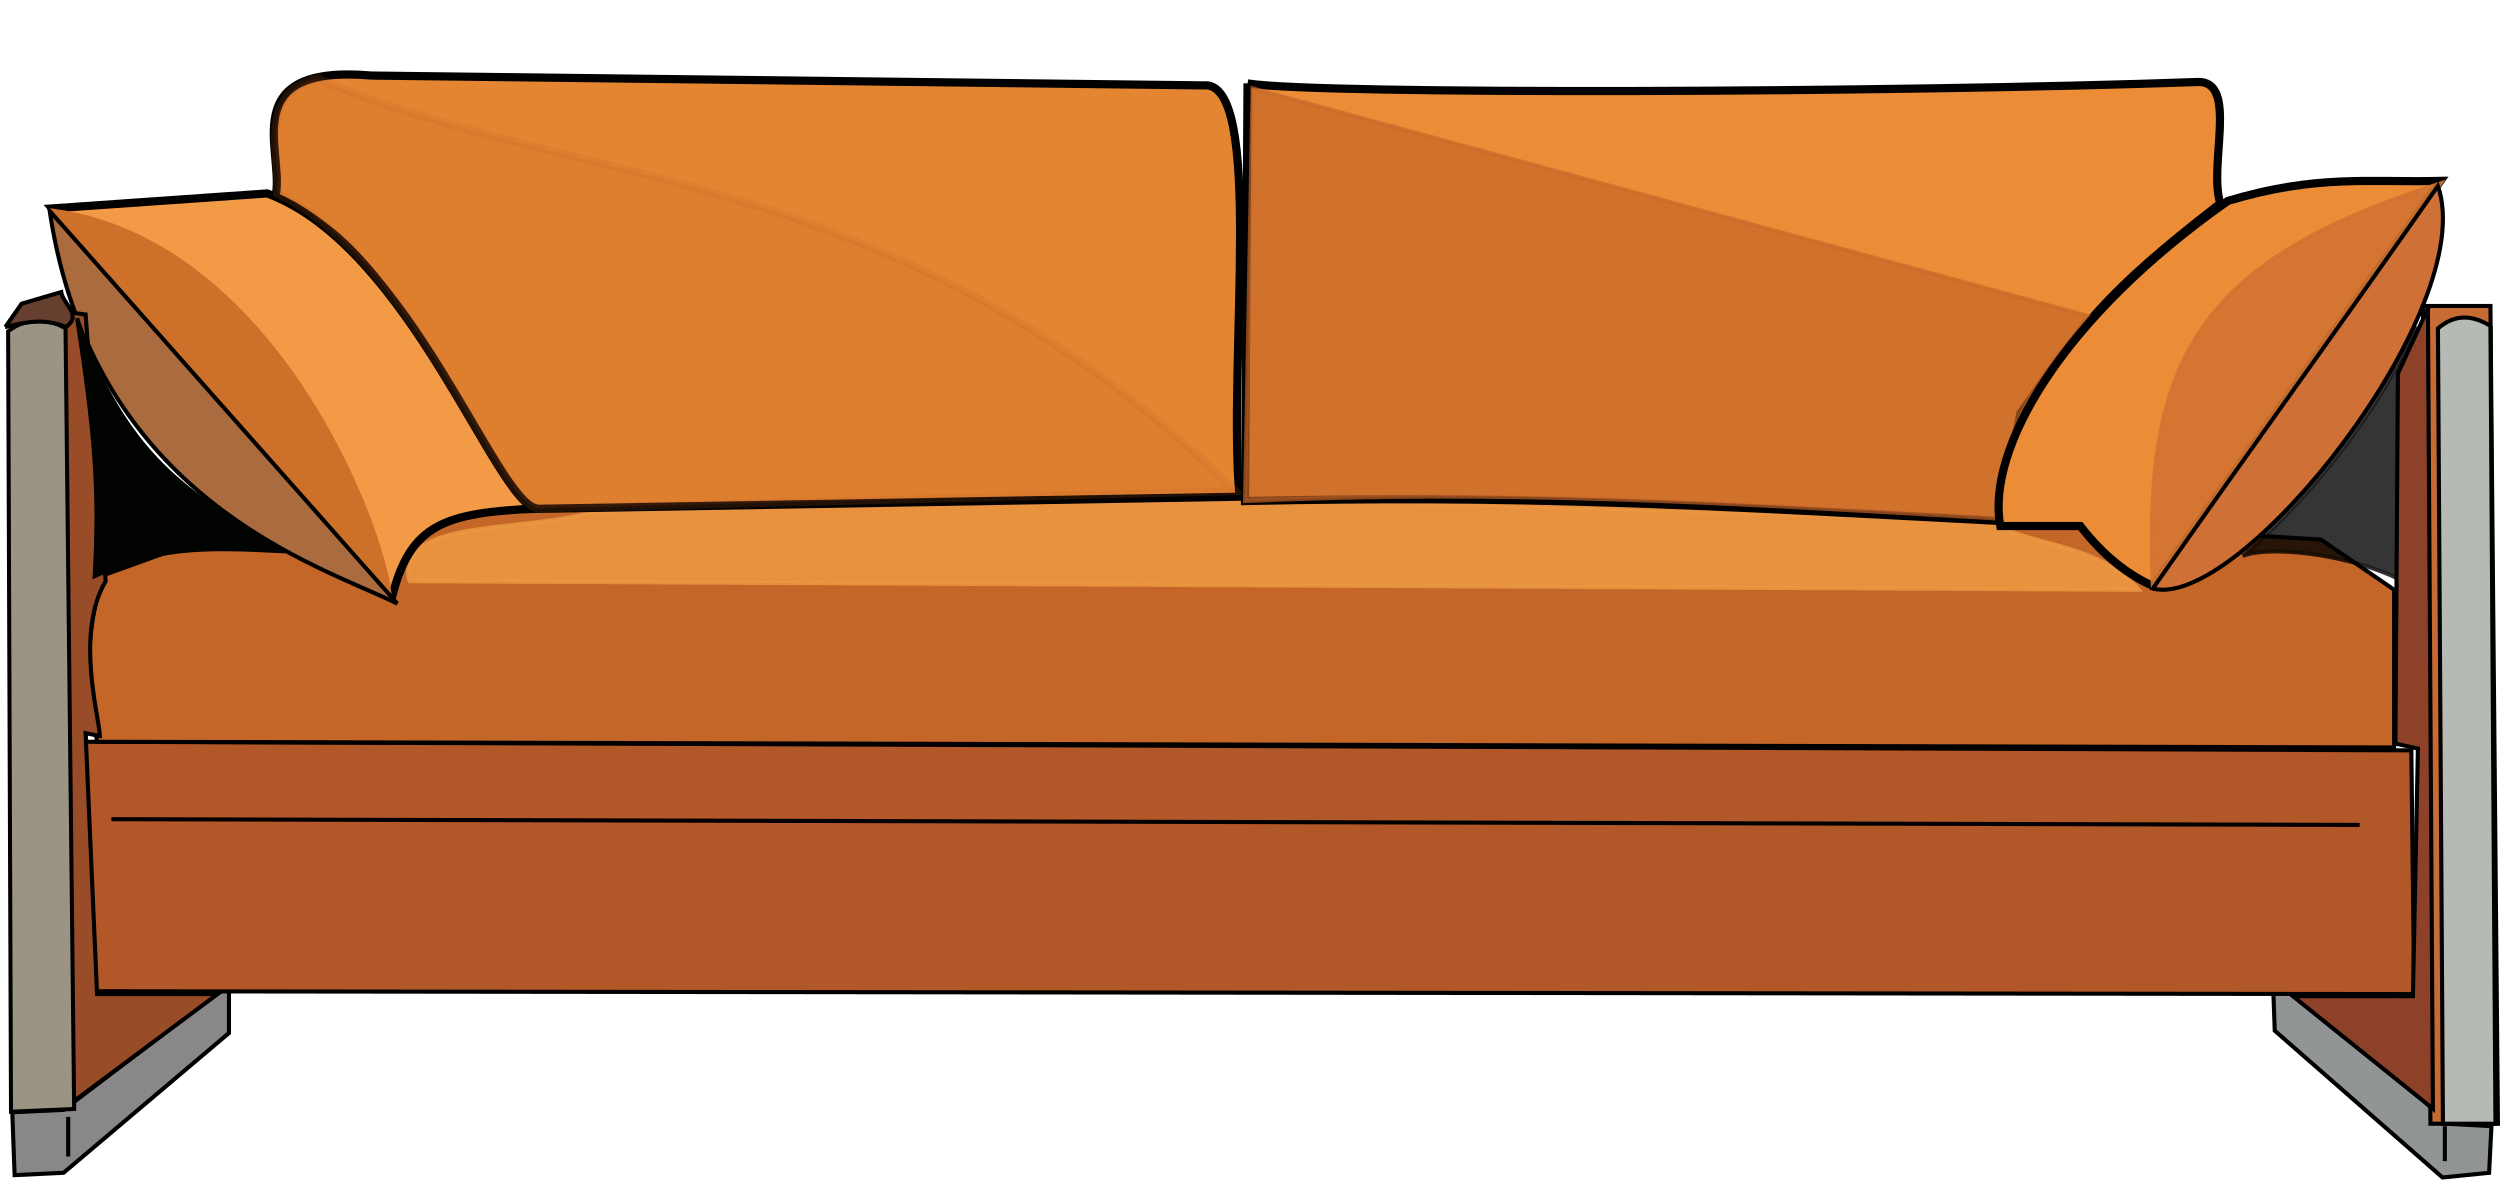
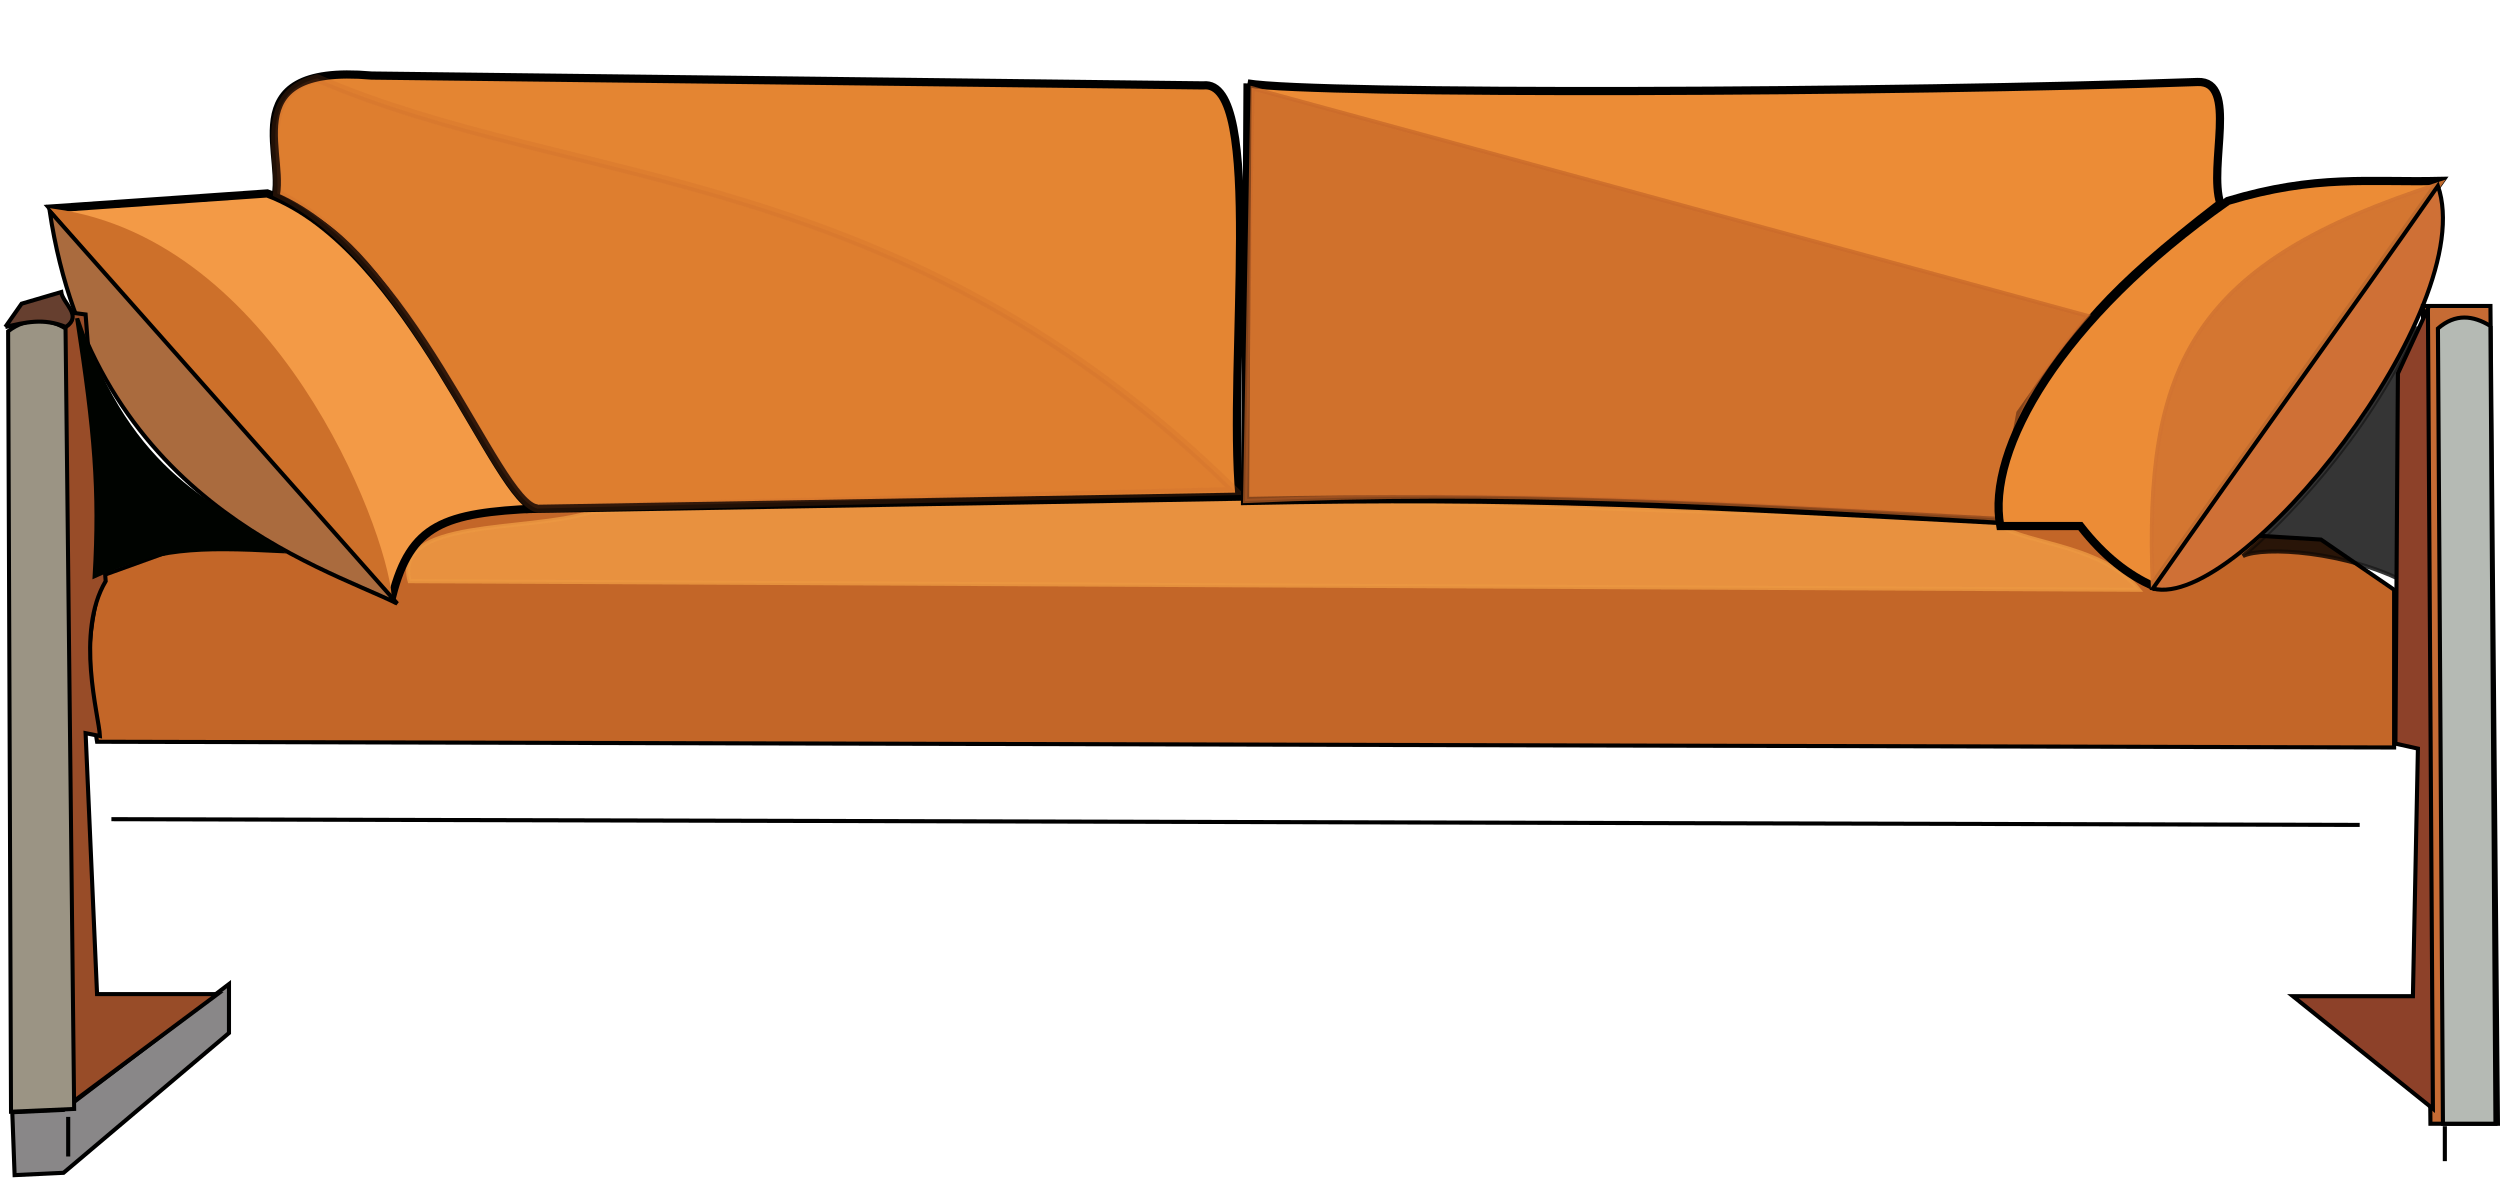
<svg xmlns="http://www.w3.org/2000/svg" xmlns:ns1="http://www.inkscape.org/namespaces/inkscape" xmlns:ns2="http://sodipodi.sourceforge.net/DTD/sodipodi-0.dtd" width="609.628" height="287.626" id="svg3697" version="1.1" ns1:version="0.47 r22583" ns2:docname="sofa02.svg">
  <defs id="defs3699">
    <ns1:path-effect effect="spiro" id="path-effect2877" is_visible="true" />
    <ns1:path-effect effect="spiro" id="path-effect2871" is_visible="true" />
    <ns1:path-effect effect="spiro" id="path-effect2859" is_visible="true" />
    <ns1:perspective ns2:type="inkscape:persp3d" ns1:vp_x="0 : 526.18109 : 1" ns1:vp_y="0 : 1000 : 0" ns1:vp_z="744.09448 : 526.18109 : 1" ns1:persp3d-origin="372.04724 : 350.78739 : 1" id="perspective3705" />
    <ns1:perspective id="perspective3715" ns1:persp3d-origin="0.5 : 0.33333333 : 1" ns1:vp_z="1 : 0.5 : 1" ns1:vp_y="0 : 1000 : 0" ns1:vp_x="0 : 0.5 : 1" ns2:type="inkscape:persp3d" />
    <filter ns1:collect="always" id="filter4253" x="-0.157" width="1.314" y="-0.137" height="1.273" color-interpolation-filters="sRGB">
      <feGaussianBlur ns1:collect="always" stdDeviation="5.345" id="feGaussianBlur4255" />
    </filter>
    <filter ns1:collect="always" id="filter4277" color-interpolation-filters="sRGB">
      <feGaussianBlur ns1:collect="always" stdDeviation="0.877" id="feGaussianBlur4279" />
    </filter>
    <filter ns1:collect="always" id="filter4299" x="-0.072" width="1.144" y="-0.16" height="1.32" color-interpolation-filters="sRGB">
      <feGaussianBlur ns1:collect="always" stdDeviation="7" id="feGaussianBlur4301" />
    </filter>
    <filter ns1:collect="always" id="filter4311" x="-0.102" width="1.205" y="-0.201" height="1.401" color-interpolation-filters="sRGB">
      <feGaussianBlur ns1:collect="always" stdDeviation="8.772" id="feGaussianBlur4313" />
    </filter>
    <filter ns1:collect="always" id="filter4347" x="-0.175" width="1.35" y="-0.125" height="1.251" color-interpolation-filters="sRGB">
      <feGaussianBlur ns1:collect="always" stdDeviation="5.13" id="feGaussianBlur4349" />
    </filter>
    <filter ns1:collect="always" id="filter4355" x="-0.149" width="1.297" y="-0.101" height="1.201" color-interpolation-filters="sRGB">
      <feGaussianBlur ns1:collect="always" stdDeviation="2.607" id="feGaussianBlur4357" />
    </filter>
    <filter ns1:collect="always" id="filter4381" x="-0.016" width="1.033" y="-0.312" height="1.624" color-interpolation-filters="sRGB">
      <feGaussianBlur ns1:collect="always" stdDeviation="2.898" id="feGaussianBlur4383" />
    </filter>
  </defs>
  <ns2:namedview id="base" pagecolor="#ffffff" bordercolor="#666666" borderopacity="1.0" ns1:pageopacity="0.0" ns1:pageshadow="2" ns1:zoom="0.41986485" ns1:cx="383.00958" ns1:cy="103.53071" ns1:document-units="px" ns1:current-layer="layer1" showgrid="false" ns1:window-width="1218" ns1:window-height="746" ns1:window-x="-8" ns1:window-y="-8" ns1:window-maximized="1" />
  <g ns1:label="Layer 1" ns1:groupmode="layer" id="layer1" transform="translate(-71.437,-453.304)">
    <g id="g2879">
      <path ns2:nodetypes="ccccccc" id="path2867" d="m 74.432,724.521 12.5,-0.568 40.341,-30.682 0,11.932 L 86.932,739.294 75,739.862 74.432,724.521 z" style="fill:#898788;fill-opacity:1;stroke:#000000;stroke-width:1px;stroke-linecap:butt;stroke-linejoin:miter;stroke-opacity:1" />
-       <path ns2:nodetypes="ccccccc" id="path2873" d="m 625.568,688.726 0.568,15.909 40.909,35.795 11.364,-1.136 0.568,-11.364 -10.227,-0.568 -43.182,-38.636 z" style="fill:#919596;fill-opacity:1;stroke:#000000;stroke-width:1px;stroke-linecap:butt;stroke-linejoin:miter;stroke-opacity:1" />
-       <path ns2:nodetypes="cccccc" id="path2855" d="m 92.308,633.481 1.399,61.538 566.434,0.699 -0.699,-59.441 -567.133,-2.098 10e-7,-0.699 z" style="fill:#b25728;fill-opacity:1;stroke:#000000;stroke-width:1px;stroke-linecap:butt;stroke-linejoin:miter;stroke-opacity:1" />
      <path ns2:nodetypes="ccccccc" id="path4367" d="m 655.245,597.117 -17.832,-12.238 c -119.406,-7.051 -343.007,-25.291 -523.951,2.622 l -16.958,6.119 c -4.662,15.618 -3.73,27.04 -1.399,40.559 l 560.14,1.399 0,-38.462 z" style="fill:#c36628;fill-opacity:1;stroke:#000000;stroke-width:1px;stroke-linecap:butt;stroke-linejoin:miter;stroke-opacity:1" />
      <path ns2:nodetypes="ccccc" id="path4371" d="m 171.329,595.02 421.678,2.098 c -9.557,-11.888 -31.002,-11.189 -34.965,-16.783 -156.876,-4.895 -225.641,-8.392 -342.657,-2.098 -15.385,4.895 -48.252,1.399 -44.056,16.783 z" style="opacity:0.85;fill:#f5a148;fill-opacity:1;stroke:#f2a046;stroke-width:1px;stroke-linecap:butt;stroke-linejoin:miter;stroke-opacity:1;filter:url(#filter4381)" />
      <path ns2:nodetypes="cccccc" id="path3721" d="m 138.112,502.734 c 4.327,-9.725 -11.47,-34.086 23.958,-31.005 l 202.75,2.398 c 15.155,-1.736 5.917,67.877 8.876,100.291 l -173.575,3.008 c -19.45,-23.678 -35.241,-68.7 -62.009,-74.693 z" style="fill:#e48532;fill-opacity:1;stroke:#000000;stroke-width:2;stroke-linecap:butt;stroke-linejoin:miter;stroke-miterlimit:4;stroke-opacity:1;stroke-dasharray:none" />
      <path ns2:nodetypes="ccccc" id="path4233" d="m 84.156,504.129 82.936,94.523 c 4.472,-17.482 12.603,-20.328 35.37,-21.344 -9.96,-0.813 -30.898,-63.828 -65.861,-76.838 l -52.445,3.659 z" style="fill:#f39a46;fill-opacity:1;stroke:#000000;stroke-width:2;stroke-linecap:butt;stroke-linejoin:miter;stroke-miterlimit:4;stroke-opacity:1;stroke-dasharray:none" />
      <path ns2:nodetypes="ccc" id="path4235" d="m 84.766,504.739 c 27.239,31.304 54.478,62.609 81.717,93.913 -1.626,-17.278 -28.255,-86.392 -81.717,-93.913 z" style="fill:#cd702a;fill-opacity:1;stroke:#cd702a;stroke-width:1px;stroke-linecap:butt;stroke-linejoin:miter;stroke-opacity:1;filter:url(#filter4253)" />
      <path ns2:nodetypes="ccc" id="path4257" d="m 83.546,504.739 c 28.255,31.914 56.51,63.828 84.766,95.743 -19.108,-9.351 -74.195,-25.409 -84.766,-95.743 z" style="fill:#aa6b3e;fill-opacity:1;stroke:#000000;stroke-width:1px;stroke-linecap:butt;stroke-linejoin:miter;stroke-opacity:1" />
      <path ns2:nodetypes="ccccccccc" id="path2861" d="m 86.713,529.285 2.098,193.007 35.664,-26.573 -29.371,0 -2.797,-63.636 3.497,0.699 c -0.233,-4.895 -6.061,-25.175 1.399,-37.762 l -4.895,-65.035 -5.594,-0.699 z" style="fill:#984c28;fill-opacity:1;stroke:#000000;stroke-width:1px;stroke-linecap:butt;stroke-linejoin:miter;stroke-opacity:1" />
      <path ns2:nodetypes="cccc" id="path4259" d="m 90.254,530.961 c 4.269,27.645 5.488,41.875 4.269,62.812 15.042,-6.911 25.206,-7.115 45.127,-6.098 -15.042,-11.587 -36.183,-17.075 -49.396,-56.714 z" style="fill:#000300;fill-opacity:1;stroke:#000300;stroke-width:1px;stroke-linecap:butt;stroke-linejoin:miter;stroke-opacity:1;filter:url(#filter4277)" />
      <path ns2:nodetypes="ccccc" id="path4281" d="m 148.797,472.418 c 62.405,27.036 142.496,20.531 223.806,100.621 l -170.141,4.269 c -10.57,-2.846 -30.288,-61.186 -63.422,-76.838 0.813,-8.538 -5.082,-24.393 9.757,-28.052 z" style="opacity:0.416;fill:#be5d26;fill-opacity:1;stroke:#c15e25;stroke-width:2;stroke-linecap:butt;stroke-linejoin:miter;stroke-miterlimit:4;stroke-opacity:1;stroke-dasharray:none;filter:url(#filter4299)" />
      <path ns2:nodetypes="csccccc" id="path4303" d="m 375.652,473.638 c 16.333,2.803 159.312,2.267 231.685,-0.341 10.035,-0.362 2.528,20.478 5.537,29.613 -28.459,21.954 -33.744,29.881 -48.786,51.225 l -4.879,26.223 c -76.635,-4.066 -116.07,-6.302 -184.167,-4.879 l 0.61,-101.841 z" style="fill:#ec8c36;fill-opacity:1;stroke:#000000;stroke-width:2;stroke-linecap:butt;stroke-linejoin:miter;stroke-miterlimit:4;stroke-opacity:1;stroke-dasharray:none" />
      <path ns2:nodetypes="ccccc" id="path4305" d="m 376.872,474.857 203.682,55.494 c -12.806,16.465 -18.295,21.344 -21.954,49.396 -67.284,-3.862 -119.323,-7.115 -183.557,-4.269 l 1.829,-100.621 z" style="opacity:0.827;fill:#c46428;fill-opacity:1;stroke:#c46428;stroke-width:1px;stroke-linecap:butt;stroke-linejoin:miter;stroke-opacity:1;filter:url(#filter4311)" />
      <path ns2:nodetypes="cccccc" id="path4315" d="m 614.704,502.3 c 21.547,-6.505 34.557,-4.472 51.835,-4.879 l -70.13,98.792 c -5.895,-2.722 -11.79,-7.048 -17.685,-14.636 l -19.514,0 c -3.456,-18.498 14.433,-50.412 55.494,-79.277 z" style="fill:#ec8c36;fill-opacity:1;stroke:#000000;stroke-width:2;stroke-linecap:butt;stroke-linejoin:miter;stroke-miterlimit:4;stroke-opacity:1;stroke-dasharray:none" />
      <path ns2:nodetypes="ccc" id="path4317" d="m 596.409,596.213 c -2.236,-54.071 9.554,-78.871 70.13,-98.182 -23.377,32.727 -46.753,65.455 -70.13,98.182 z" style="opacity:0.96;fill:#d17431;fill-opacity:1;stroke:#d17431;stroke-width:1px;stroke-linecap:butt;stroke-linejoin:miter;stroke-opacity:1;filter:url(#filter4347)" />
      <path ns2:nodetypes="ccc" id="path4351" d="m 596.409,596.823 c 22.564,-32.321 46.957,-65.861 69.52,-98.182 10.367,29.881 -48.176,103.67 -69.52,98.182 z" style="fill:#cf7036;fill-opacity:1;stroke:#000000;stroke-width:1px;stroke-linecap:butt;stroke-linejoin:miter;stroke-opacity:1" />
      <path ns2:nodetypes="cccc" id="path4353" d="m 660.441,533.401 -1.829,62.202 c -14.839,-7.928 -35.167,-9.147 -40.248,-6.708 8.741,-7.318 30.288,-28.662 42.078,-55.494 z" style="opacity:0.889;fill:#000000;stroke:#000000;stroke-width:1px;stroke-linecap:butt;stroke-linejoin:miter;stroke-opacity:1;filter:url(#filter4355)" />
      <path id="path4359" d="m 662.27,527.912 16.465,0 1.829,199.413 -16.465,0 -1.829,-199.413 z" style="fill:#c66b34;fill-opacity:1;stroke:#000000;stroke-width:1px;stroke-linecap:butt;stroke-linejoin:miter;stroke-opacity:1" />
      <path ns2:nodetypes="ccccc" id="path4363" d="m 678.736,532.791 c -4.269,-2.594 -8.538,-3.09 -12.806,0.61 l 1.22,193.924 12.806,0 -1.22,-194.534 z" style="fill:#b5bab4;fill-opacity:1;stroke:#000000;stroke-width:1px;stroke-linecap:butt;stroke-linejoin:miter;stroke-opacity:1" />
      <path id="path4365" d="m 663.49,528.522 -7.318,15.855 -0.61,90.254 5.488,1.22 -1.22,60.373 -29.272,0 34.15,27.442 -1.22,-195.144 z" style="fill:#8d4129;fill-opacity:1;stroke:#000000;stroke-width:1px;stroke-linecap:butt;stroke-linejoin:miter;stroke-opacity:1" />
      <path style="fill:none;stroke:#000000;stroke-width:1px;stroke-linecap:butt;stroke-linejoin:miter;stroke-opacity:1" d="m 98.601,653.061 548.252,1.399" id="path2857" />
      <path ns2:nodetypes="ccccc" id="path2863" d="m 87.418,533.41 c -3.967,-2.483 -9.333,-2.935 -13.999,0.677 l 0.7,190.311 15.399,-0.677 -2.1,-190.311 z" style="fill:#9b9484;fill-opacity:1;stroke:#000000;stroke-width:0.985px;stroke-linecap:butt;stroke-linejoin:miter;stroke-opacity:1" />
-       <path ns2:nodetypes="ccccc" id="path2865" d="m 72.727,533.044 3.977,-5.682 9.659,-2.841 c 0.379,2.841 5.303,5.682 1.136,8.523 -5.492,-2.273 -9.848,-1.136 -14.773,0 z" style="fill:#663f2f;fill-opacity:1;stroke:#000000;stroke-width:1px;stroke-linecap:butt;stroke-linejoin:miter;stroke-opacity:1" />
+       <path ns2:nodetypes="ccccc" id="path2865" d="m 72.727,533.044 3.977,-5.682 9.659,-2.841 c 0.379,2.841 5.303,5.682 1.136,8.523 -5.492,-2.273 -9.848,-1.136 -14.773,0 " style="fill:#663f2f;fill-opacity:1;stroke:#000000;stroke-width:1px;stroke-linecap:butt;stroke-linejoin:miter;stroke-opacity:1" />
      <path style="fill:none;stroke:#000000;stroke-width:1px;stroke-linecap:butt;stroke-linejoin:miter;stroke-opacity:1" d="m 88.068,735.317 0,-9.659" id="path2869" />
      <path style="fill:none;stroke:#000000;stroke-width:1px;stroke-linecap:butt;stroke-linejoin:miter;stroke-opacity:1" d="m 667.614,736.453 0,-8.523" id="path2875" />
    </g>
  </g>
</svg>